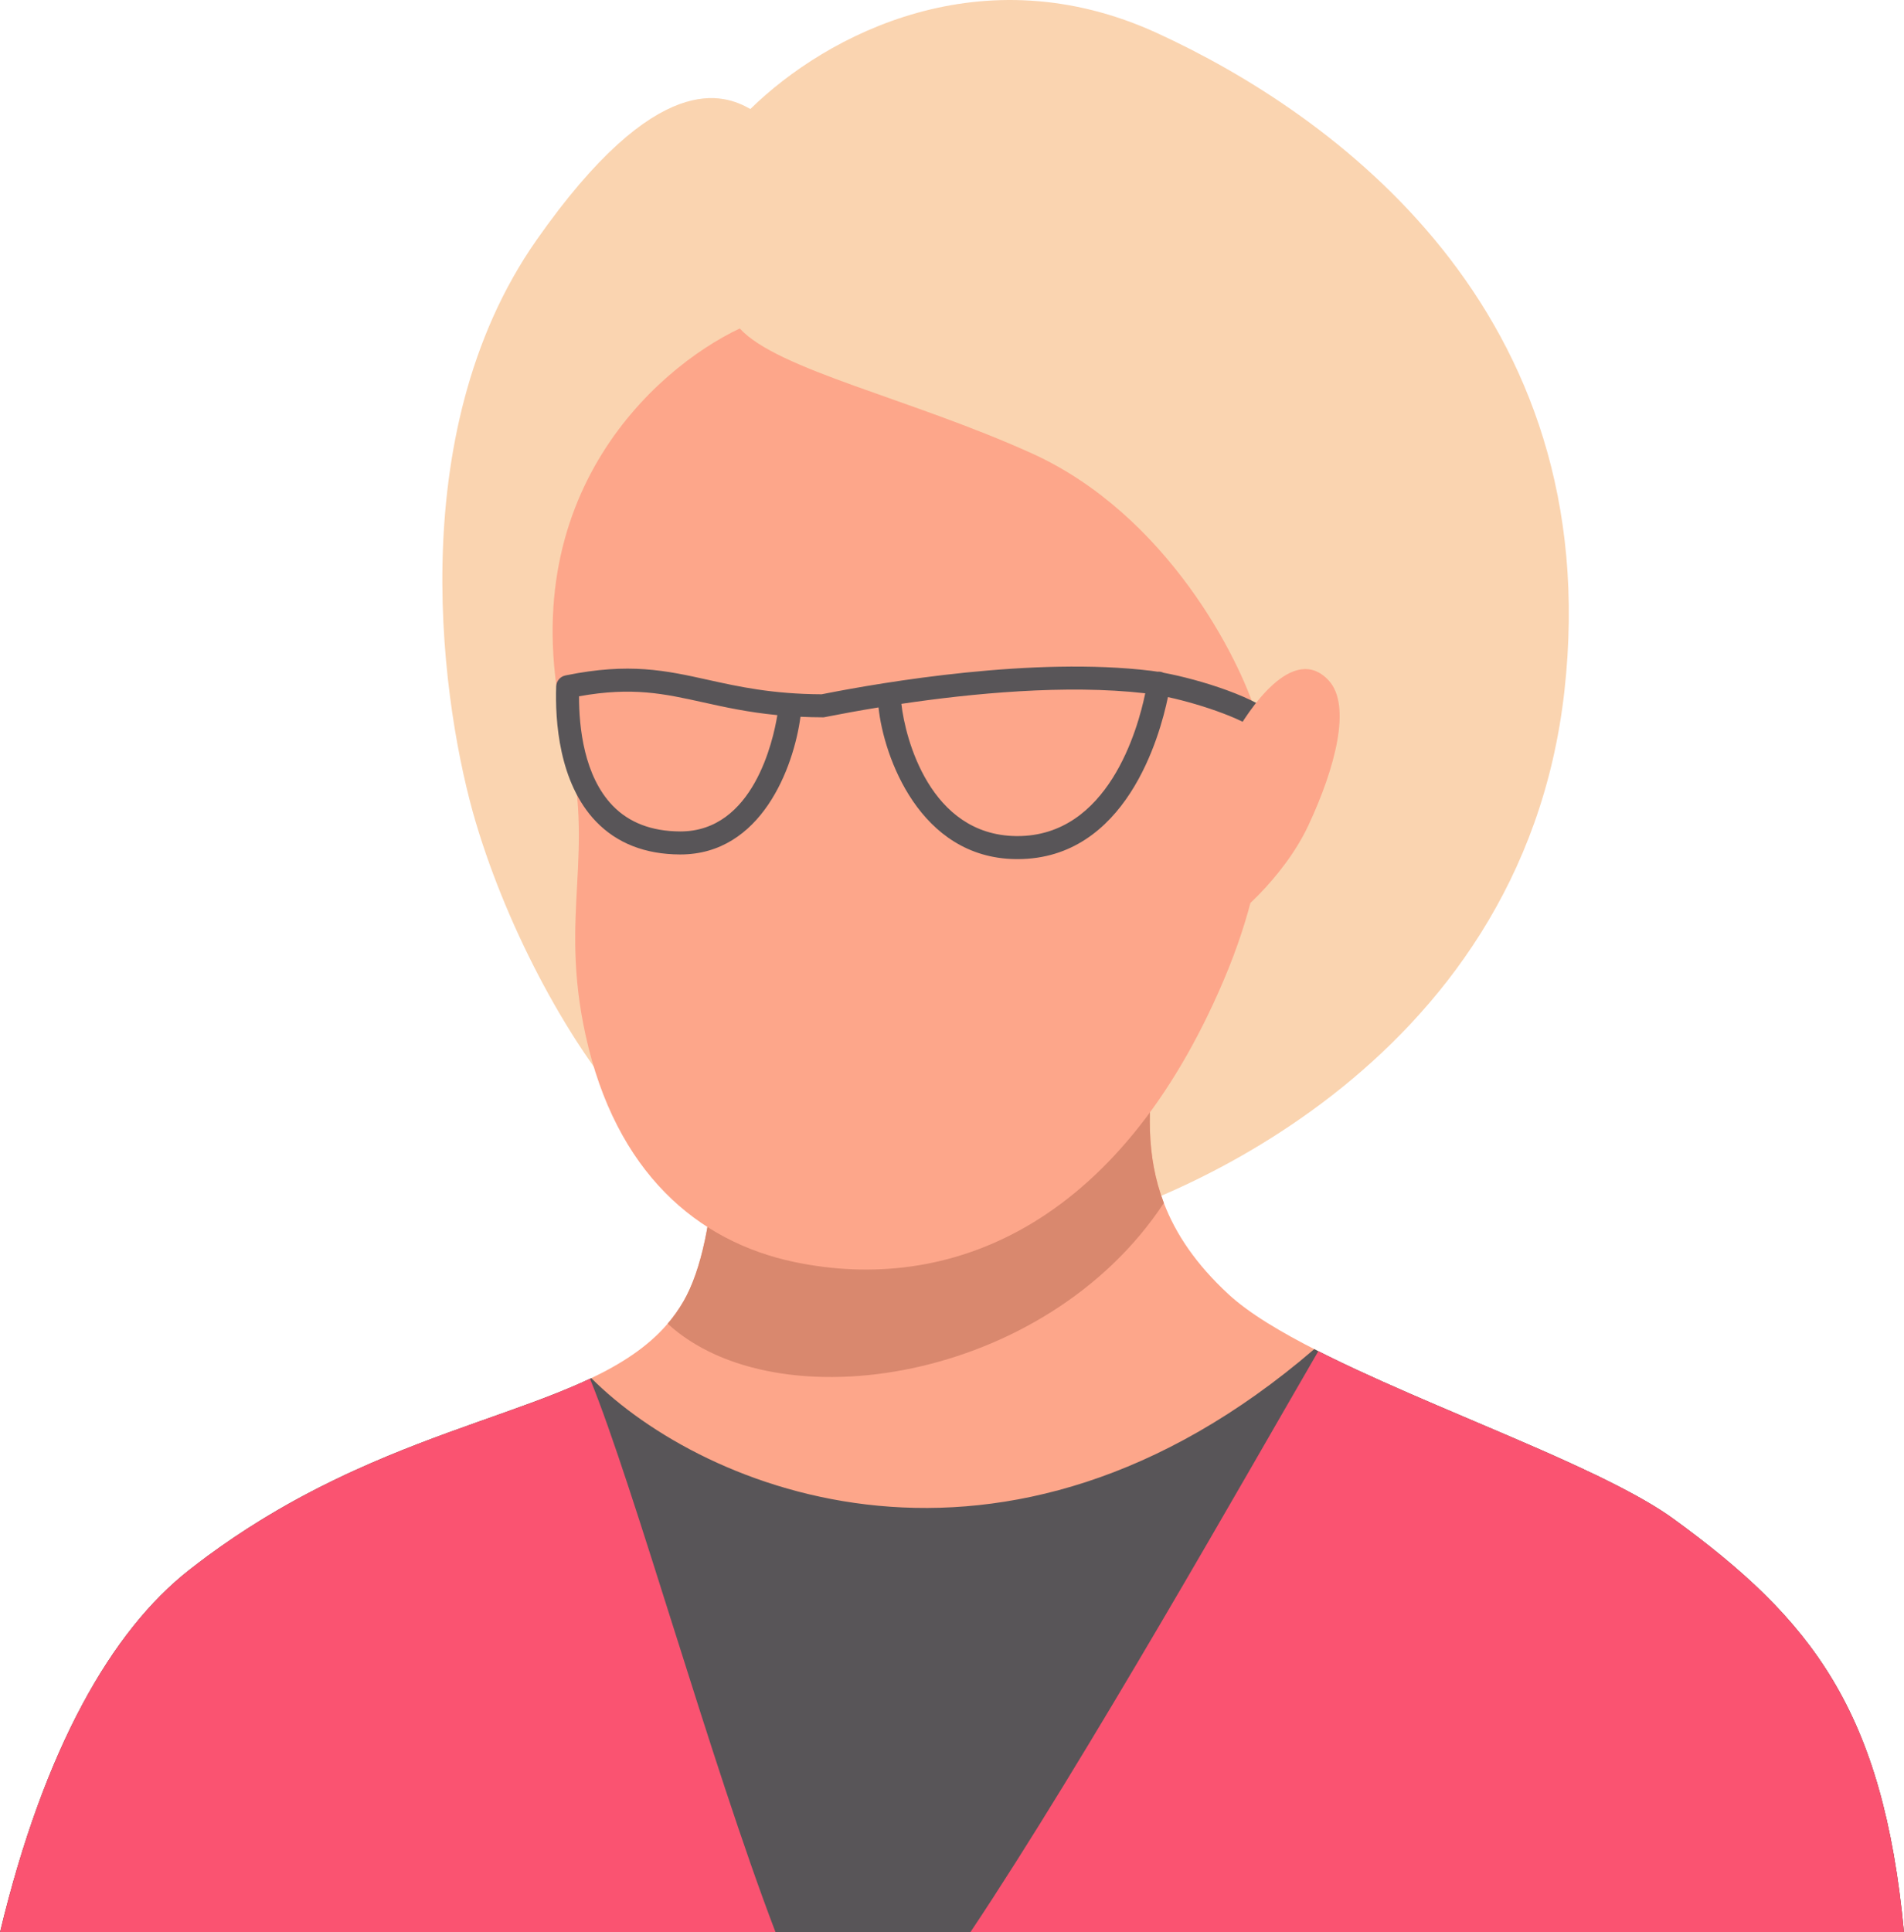
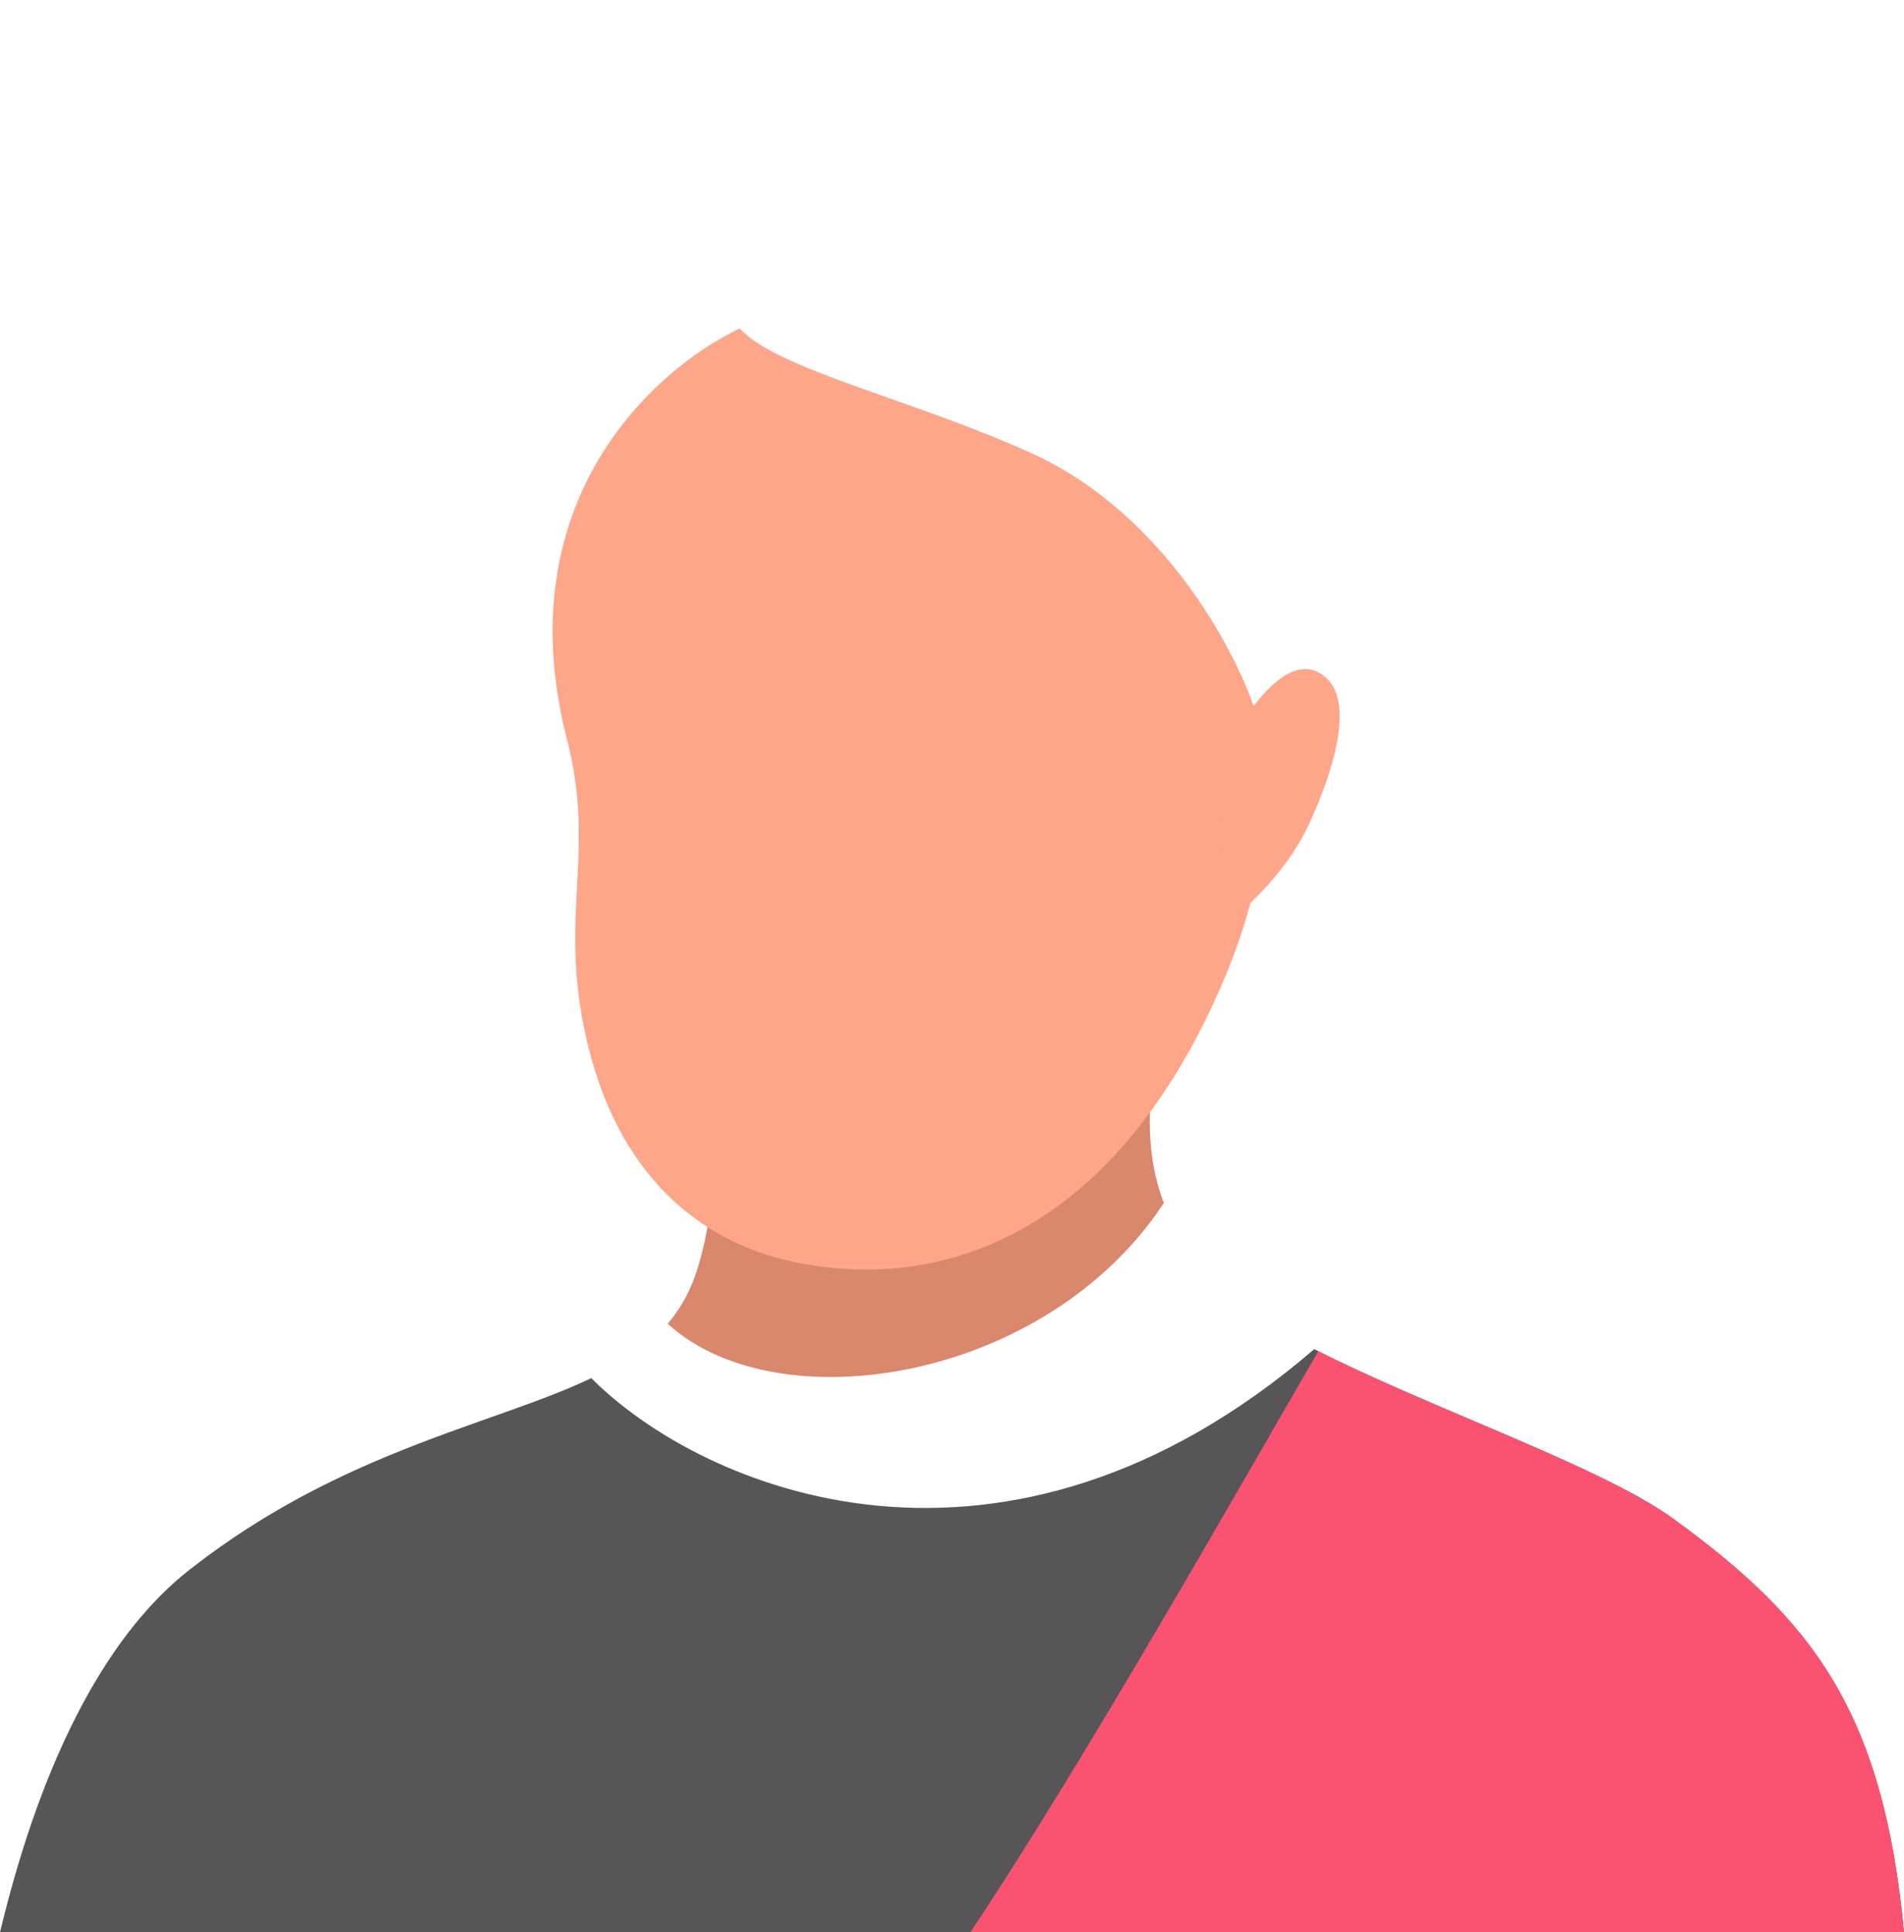
<svg xmlns="http://www.w3.org/2000/svg" id="b" data-name="Laag 2" width="331" height="335.827" viewBox="0 0 331 335.827">
  <g id="c" data-name="avatars">
    <g>
-       <path d="M130.446,18.946c13.311-13.033,40.37-27.119,70.751-13.179,30.381,13.94,78.174,48.037,70.767,114.333-7.407,66.295-71.622,89.96-85.693,93.065-14.072,3.105-65.464-7.562-76.162-19.19-10.698-11.628-21.685-31.88-27.393-51.043-5.708-19.164-13.236-67.222,10.519-101.159,21.104-30.149,32.78-25.341,37.212-22.827Z" fill="#fad4b0" />
-       <path d="M331,335.827H0c7.7-32.09,19.48-52.45,32.86-62.95,.58-.46,1.17-.91,1.75-1.35,.5-.38,1-.75,1.49-1.12,3.04-2.23,6.07-4.27,9.08-6.12,.37-.23,.74-.46,1.11-.68,2.57-1.55,5.11-2.98,7.63-4.29,.51-.27,1.01-.52,1.51-.78,1.58-.8,3.14-1.56,4.69-2.29,.52-.24,1.04-.48,1.55-.71,14.94-6.8,28.63-10.43,39.26-15.17,.5-.22,.98-.44,1.46-.67,.06-.02,.12-.05,.18-.08,5.49-2.6,10.08-5.57,13.5-9.57,1.03-1.2,1.95-2.5,2.76-3.9,6.24-10.84,7.08-35.13,4.59-66.21,25.93-1.51,59.76-3.48,81.66-5.24-.03,.53-.05,1.05-.08,1.57-1.29,19.24-8.95,36.37-2.67,52.81,2.04,5.34,5.56,10.61,11.24,15.86,3.54,3.27,9.06,6.58,15.61,9.89,.49,.25,.98,.49,1.48,.74,.4,.2,.81,.4,1.22,.6,.88,.43,1.77,.86,2.68,1.28,.45,.21,.89,.42,1.34,.63,5.85,2.72,12.19,5.43,18.49,8.11,.68,.29,1.35,.57,2.02,.86,1.45,.62,2.9,1.23,4.34,1.85,.72,.31,1.44,.61,2.15,.92,3.21,1.38,6.34,2.74,9.32,4.1,.33,.15,.66,.3,.99,.45,.65,.3,1.3,.6,1.94,.9,.96,.44,1.89,.89,2.81,1.33,.61,.3,1.21,.59,1.8,.89,4.43,2.21,8.26,4.37,11.15,6.47,24.02,17.48,36.46,33.2,40.09,71.87Z" fill="#fda68a" />
      <path d="M331,335.827H0c7.7-32.09,19.48-52.45,32.86-62.95,.58-.46,1.17-.91,1.75-1.35,.5-.38,1-.75,1.49-1.12,3.04-2.23,6.07-4.27,9.08-6.12,.37-.23,.74-.46,1.11-.68,2.57-1.55,5.11-2.98,7.63-4.29,.51-.27,1.01-.52,1.51-.78,1.58-.8,3.14-1.56,4.69-2.29,.52-.24,1.04-.48,1.55-.71,14.94-6.8,28.63-10.43,39.26-15.17,.5-.22,.98-.44,1.46-.67,.06-.02,.12-.05,.18-.08,.07-.04,.15-.07,.22-.11,19.45,19.5,71.75,41.33,125.69-5.04,.23,.12,.46,.24,.7,.36,.49,.25,.98,.49,1.48,.74,.4,.2,.81,.4,1.22,.6,.88,.43,1.77,.86,2.68,1.28,.45,.21,.89,.42,1.34,.63,5.85,2.72,12.19,5.43,18.49,8.11,.68,.29,1.35,.57,2.02,.86,1.45,.62,2.9,1.23,4.34,1.85,.72,.31,1.44,.61,2.15,.92,3.21,1.38,6.34,2.74,9.32,4.1,.33,.15,.66,.3,.99,.45,.65,.3,1.3,.6,1.94,.9,.96,.44,1.89,.89,2.81,1.33,.61,.3,1.21,.59,1.8,.89,4.43,2.21,8.26,4.37,11.15,6.47,24.02,17.48,36.46,33.2,40.09,71.87Z" fill="#585558" />
-       <path d="M102.57,239.616c7.74,18.98,20.97,66.7,32.26,96.21H0c7.7-32.09,19.48-52.45,32.86-62.95,.58-.46,1.17-.91,1.75-1.35,.5-.38,1-.75,1.49-1.12,3.04-2.23,6.07-4.27,9.08-6.12,.37-.23,.74-.46,1.11-.68,2.57-1.55,5.11-2.98,7.63-4.29,.51-.27,1.01-.52,1.51-.78,1.58-.8,3.14-1.56,4.69-2.29,.52-.24,1.04-.48,1.55-.71,14.94-6.8,28.63-10.43,39.26-15.17,.49-.22,.98-.44,1.46-.67,.06-.02,.12-.05,.18-.08Z" fill="#fa5371" />
      <path d="M331,335.827H168.68c20.12-30.13,48.41-80.2,60.5-101,.49,.25,.98,.49,1.48,.74,.4,.2,.81,.4,1.22,.6,.88,.43,1.77,.86,2.68,1.28,.44,.21,.89,.42,1.34,.63,5.85,2.72,12.19,5.43,18.49,8.11,.68,.29,1.35,.57,2.02,.86,1.45,.62,2.9,1.23,4.34,1.85,.72,.31,1.44,.61,2.15,.92,3.21,1.38,6.34,2.74,9.32,4.1,.33,.15,.66,.3,.99,.45,.65,.3,1.3,.6,1.94,.9,.96,.44,1.89,.89,2.81,1.33,.61,.3,1.21,.6,1.8,.89,4.43,2.21,8.26,4.37,11.15,6.47,24.02,17.48,36.46,33.2,40.09,71.87Z" fill="#fa5371" />
      <path d="M205,156.267c-1.29,19.24-8.95,36.37-2.67,52.81-20.56,31.18-67.3,38.39-86.26,20.97,1.03-1.2,1.95-2.5,2.76-3.9,6.24-10.84,7.08-35.13,4.59-66.21,25.93-1.51,59.76-3.48,81.66-5.24-.03,.53-.05,1.05-.08,1.57Z" fill="#d9886e" />
      <path d="M98.582,128.578c5.077,19.732-1.473,29.966,3.219,51.332,5.23,23.818,19.417,35.894,36.343,39.427,26.46,5.524,56.195-5.691,74.629-49.076,9.422-22.175,7.8-38.766,5.696-45.899-2.864-9.71-15.537-34.903-39.084-45.566-21.04-9.528-44.221-14.524-50.781-21.709-14.949,7.072-40.673,30.099-30.023,71.491Z" fill="#fda68a" />
-       <path d="M222.308,124.907c-3.361-3.639-13.848-6.842-20.034-7.988-.18-.083-.37-.149-.577-.176-.153-.021-.304-.019-.451-.005-.39-.062-.758-.115-1.097-.157-20.401-2.49-46.575,1.965-56.882,3.997-.186,.036-.331,.065-.43,.084-8.599-.039-14.495-1.346-19.701-2.498-7.365-1.632-13.732-3.04-24.761-.791-.023,.003-.045,.009-.068,.013-.18,.043-.292,.077-.399,.122-.016,.007-.031,.016-.047,.024-.102,.046-.2,.099-.292,.161-.022,.015-.041,.033-.062,.048-.081,.06-.159,.123-.231,.194-.025,.025-.045,.052-.068,.078-.061,.068-.121,.137-.172,.214-.025,.036-.044,.075-.066,.113-.042,.071-.083,.142-.116,.219-.023,.052-.037,.106-.055,.16-.022,.067-.047,.133-.062,.204-.015,.068-.02,.139-.028,.21-.006,.051-.019,.099-.02,.151-.199,5.882,.437,16.757,6.929,23.498,3.63,3.771,8.539,5.694,14.589,5.718h.077c14.059,0,19.692-15.099,20.874-23.93,1.224,.057,2.498,.093,3.843,.096,.205,.014,.267-.009,1.04-.161,2.22-.438,5.191-.99,8.684-1.56,.896,8.529,7.134,26.123,23.801,26.361,.122,.002,.24,.002,.361,.002,18.811-.003,24.722-21.224,26.151-28.158,5.993,1.295,14.151,4.112,16.334,6.475,.394,.427,.931,.643,1.47,.643,.485,0,.972-.176,1.356-.53,.812-.75,.862-2.016,.112-2.827Zm-104.027,19.59h-.06c-4.927-.02-8.872-1.531-11.723-4.492-4.96-5.15-5.847-13.556-5.837-18.996,9.275-1.666,14.764-.456,21.61,1.061,3.713,.822,7.766,1.719,12.866,2.213-.715,4.389-4.175,20.216-16.856,20.215Zm58.59,.808c-.096,0-.192,0-.289-.002-14.916-.212-19.226-17.012-19.882-22.979,12.109-1.798,28.596-3.421,42.394-1.834-1.285,6.237-6.44,24.816-22.223,24.816Z" fill="#585558" />
      <path d="M213.592,130.823c.102-.933,.36-1.809,.806-2.634,2.548-4.718,10.407-16.599,16.592-9.924,4.019,4.336,1.121,15.265-3.564,25.243-4.351,9.264-13.512,16.986-15.401,17.402-1.656,.365,.91-24.065,1.567-30.086Z" fill="#fda68a" />
    </g>
  </g>
</svg>